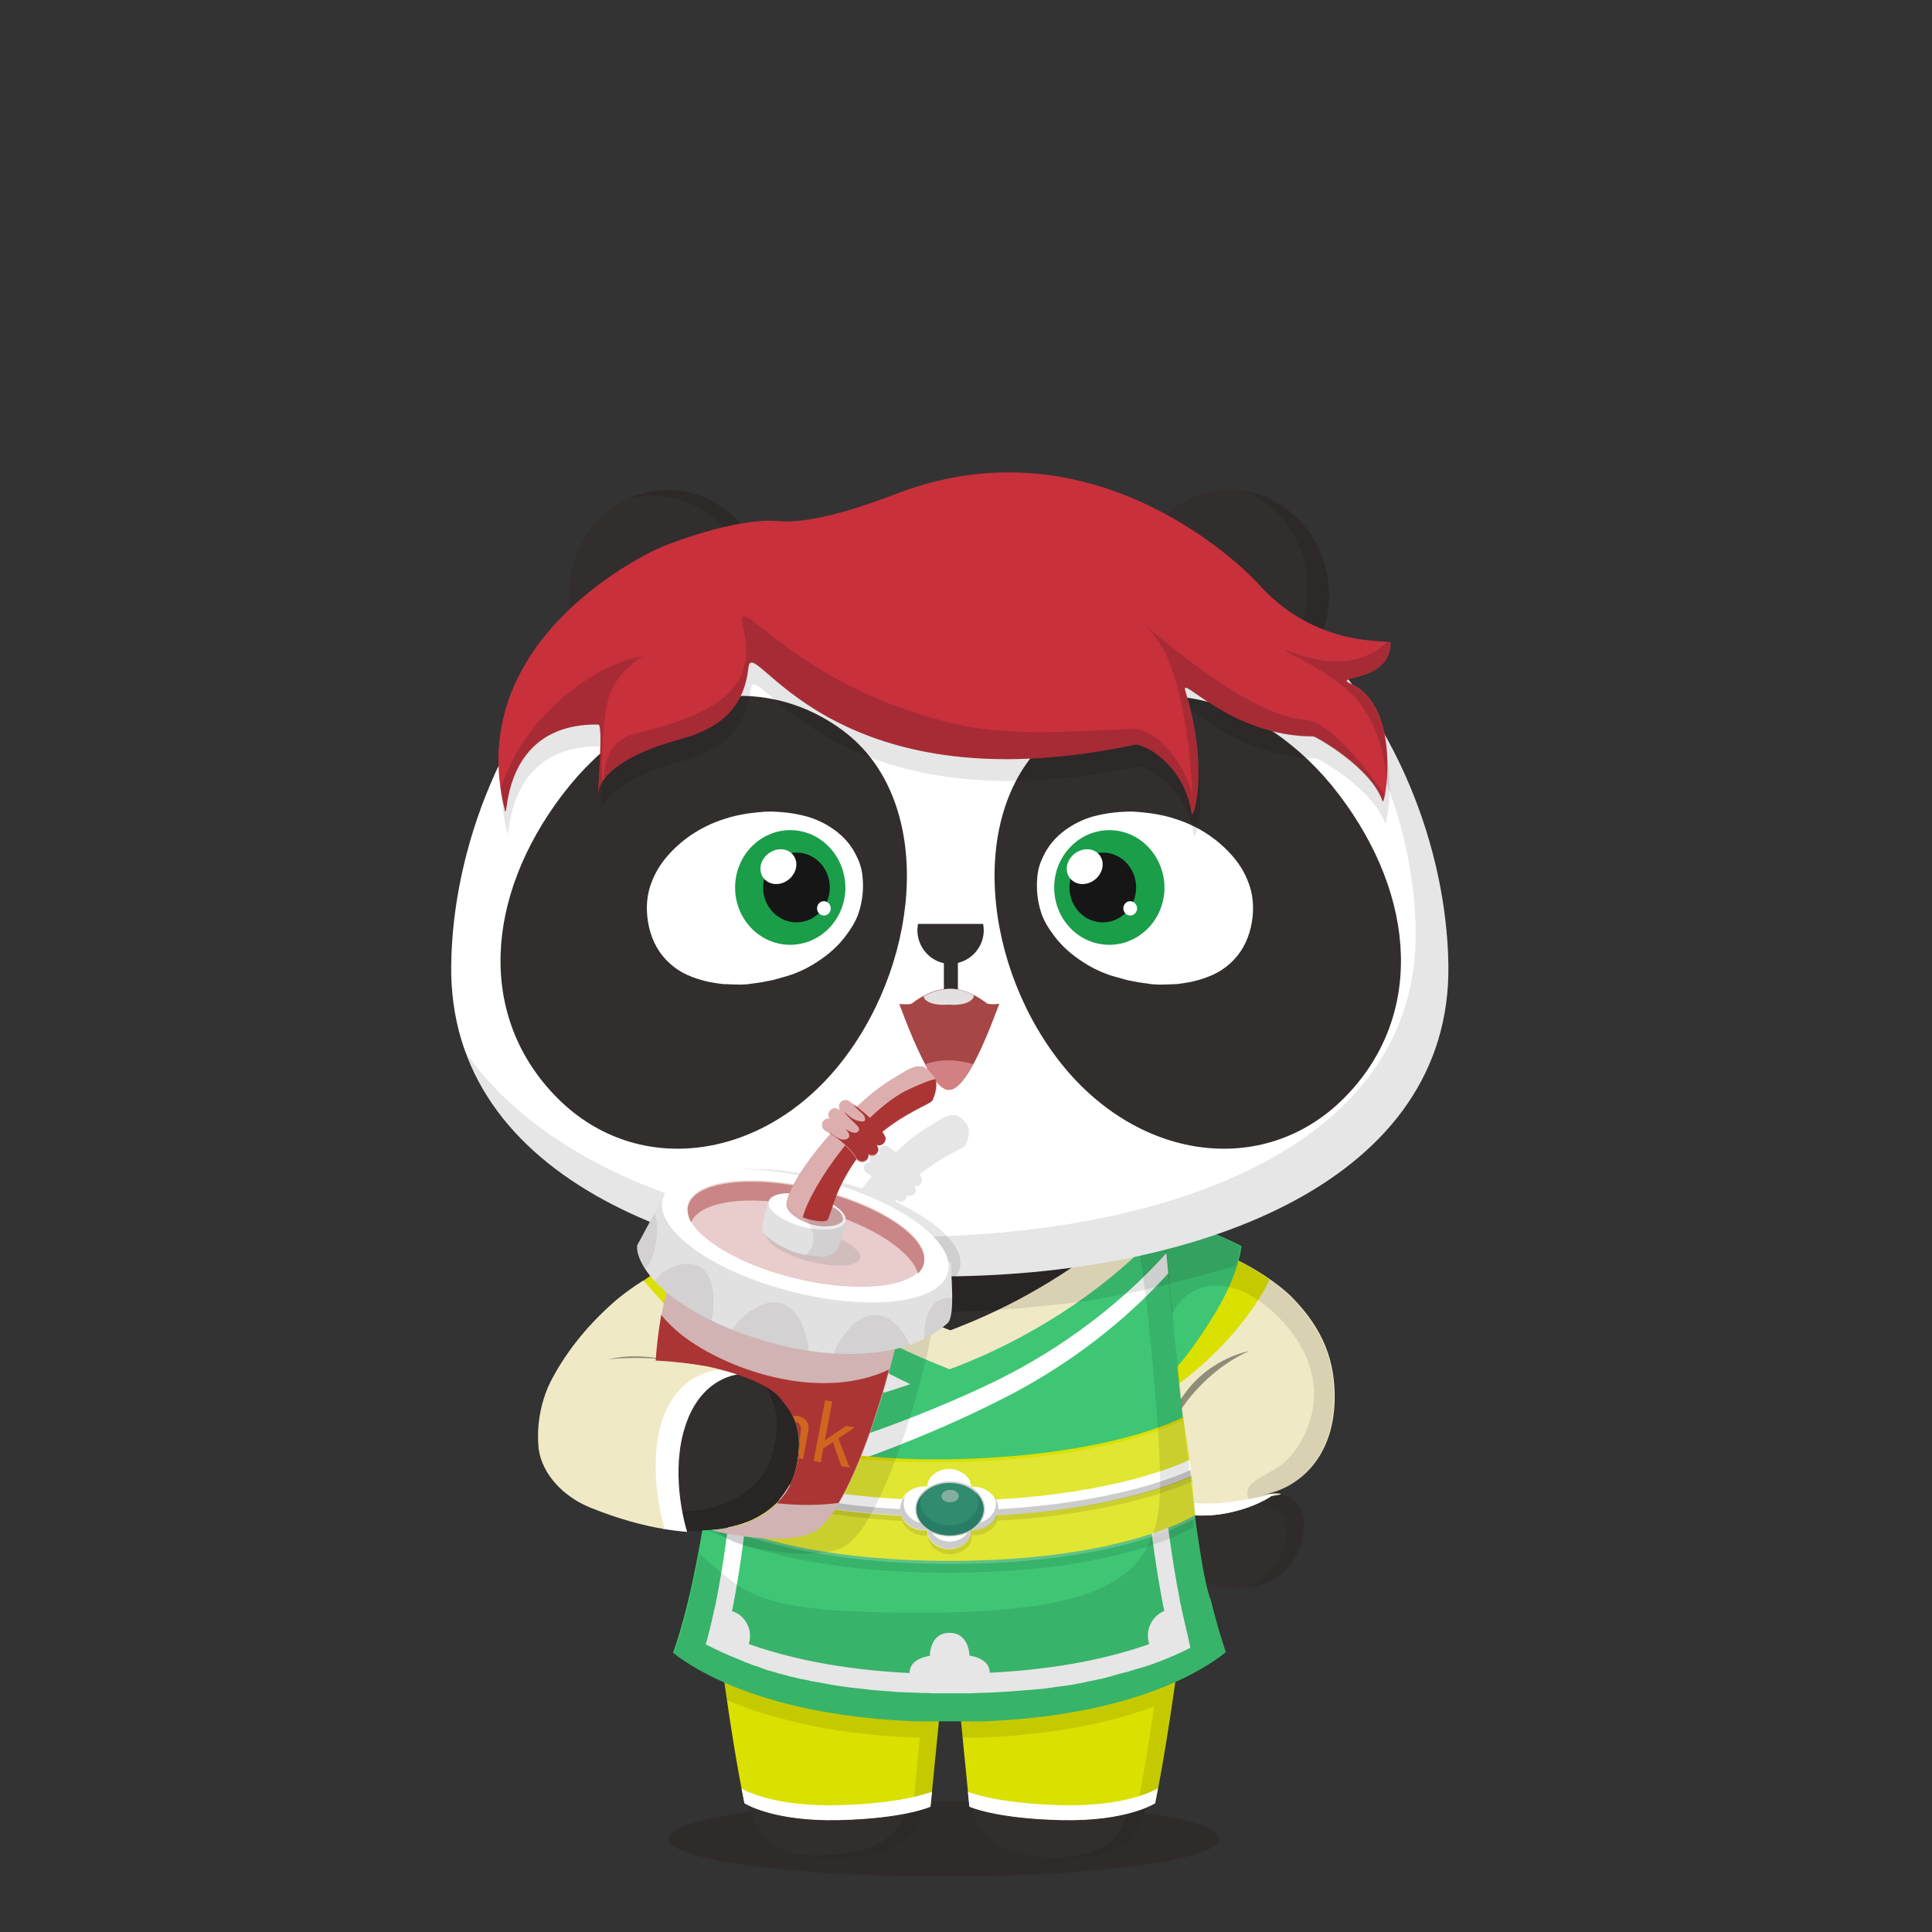
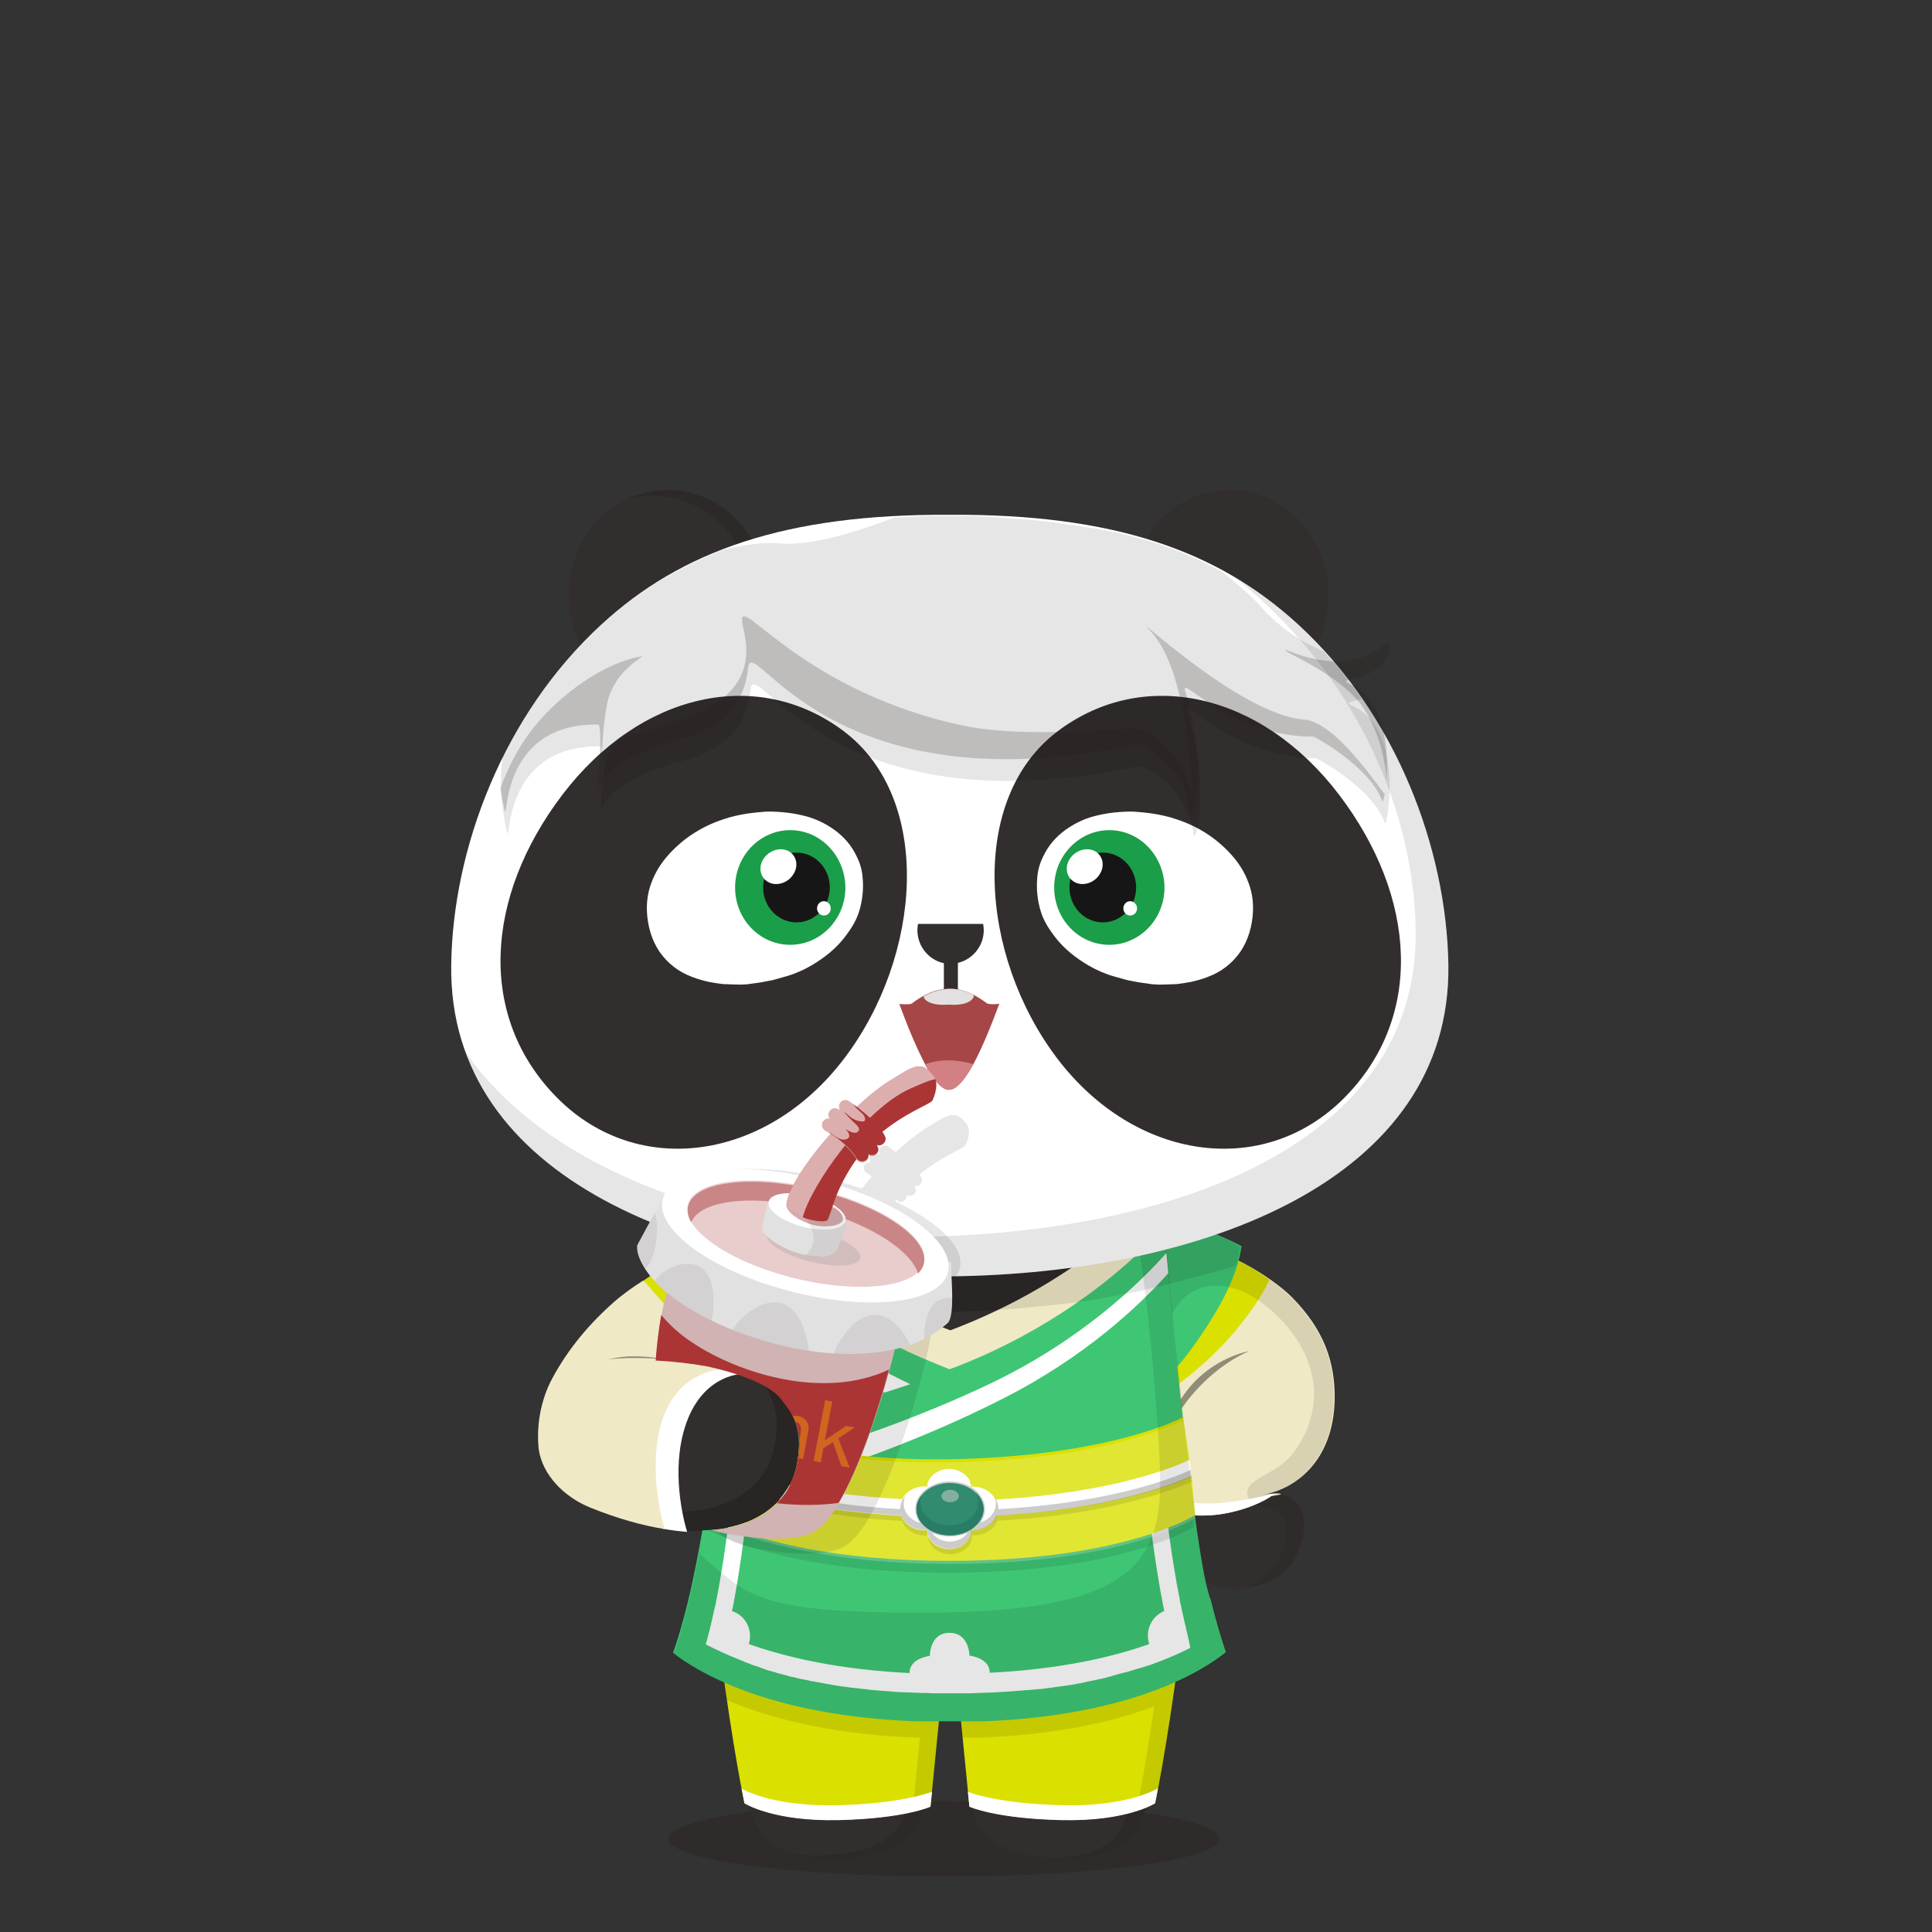
<svg xmlns="http://www.w3.org/2000/svg" width="100%" height="100%" version="1.1" viewBox="0 0 620 620">
  <rect x="0" y="0" width="620" height="620" fill="#333333" stroke="none" />
  <g id="body">
    <path d="M414.1 416.5c-4.4-4.5-18.8-15.6-40-19.6l-7 1.1.1 1.4H251.7c0-1.6-.1-2.6-.1-2.6l-15.1-.4c-22.5 8.1-42.4 23-57.8 46.4-3.6 6-5.2 15-4.4 22.5 1.2 8 6.6 14.5 15.2 18 42.5 17.6 61.2 3.4 65.4-9.2 2.4-7.1 3.3-16.8-3.1-24.7-1.6-2-3.9-3.7-6.3-5.1 2.1-4.8 3.4-10.6 4.3-16.5 14 4.1 33.1 6.6 54.1 6.6 27.7 0 51.9-4.4 65.6-10.9l7.4 75.3c3.2 6.6 10.6 11.1 19.6 11 10.1-.2 18.6-4.4 21.4-15.7 1.9-7.5-.2-16.7-13.6-14.2 11.3-1.8 22.8-11.5 23.3-30.4.6-12.6-3.6-22.9-13.5-33z" style="fill:#322e2d" />
    <path d="M391.3 590.1c0 6.7-39.6 12.1-88.4 12.1s-88.4-5.4-88.4-12.1c0-6.7 39.6-12.1 88.4-12.1s88.4 5.4 88.4 12.1z" style="opacity:.3;fill:#231815;enable-background:new" />
    <g>
      <path d="M379.5 501.6c-.8 17.9-6.2 57.7-9.7 71.2-1.4 5.3-3.2 14.3-8.7 18.5-4.2 3.2-10.8 5-19.4 5-21.9-.2-28.3-7.7-30.2-18.5s-5.8-50.6-5.8-50.6l73.8-25.6zm-150.6-3.8c.9 19.6 5.7 57.9 9.9 74.9 1.3 5.3 2.8 14.4 8.3 18.6 4.2 3.2 11.2 5 19.8 5 20.6 0 28.1-7.7 30-18.5s5.9-50.6 5.9-50.6l-73.9-29.4z" style="fill:#322e2d" />
    </g>
    <g style="opacity:.1">
      <path d="m302.8 527.2-73.9-29.4c.4 9.8 1.9 24.3 3.7 38.5 8.3 3.9 28.6 10.9 68.2 11.5 1.1-11 2-20.6 2-20.6zM307.8 547.8c36.4-.2 57.5-5.7 68.1-9.8 1.8-13.6 3.2-27.6 3.6-36.4l-73.7 25.6c-.1 0 .8 9.6 2 20.6z" />
    </g>
    <path d="M373.6 503.7c-1 18.7-6 56.2-9.4 69.2-1.4 5.3-3 14.3-8.5 18.5-3.7 2.8-9.6 4.5-16.7 4.8.8 0 2.2.1 3.1.1 7.8 0 14.6-1.6 18.9-4.9 5.5-4.2 7.5-13.2 8.8-18.5 3.5-13.5 8.9-53.3 9.7-71.2l-5.9 2zM297.6 526.3s-3.7 39.8-5.6 50.6-8.5 18.3-30.4 18.5c-2.2 0-4.3-.2-6.3-.4 3.4.9 7.2 1.3 11.5 1.3 20.6.1 28.2-7.6 30.1-18.4s5.9-50.6 5.9-50.6l-5.2-1z" style="opacity:.1;enable-background:new" />
    <path d="M375.1 420.4c-11.9 8.2-39.2 14-71.1 14-30.6 0-57.1-5.3-69.6-13.1-1 5.4-2 11.5-3 17.8 8.2 1.7 16 5.1 20.3 10.4 6.4 7.9 5.6 17.3 3.2 24.4-2.6 7.9-11.2 16.8-27.6 17.6 2.4 23.5 18.3 35.8 77.5 35.8 61.7 0 77.4-14.8 77.9-42.2.3-17-4.1-45.3-7.6-64.7z" style="fill:#fff" />
    <g style="opacity:.3">
      <g style="opacity:.2">
        <path d="M414.1 416.5c-4.4-4.5-18.8-15.6-40-19.6l-7 1.1.1 1.3c1.1-.6 2.2-1 3.1-1.3.1 0 3.5 9.7 5.2 22 .1.8.2 1.5.3 2.3 5.1-11.3 18.4-14.2 32.5-1.6 13.6 12.2 18.5 29.5 6.8 45.4-5.9 8-17.8 8.1-14.2 15.3 1.2 3.6 10.3.5 11.5 7.6.6 4.8.5 9.2-5.6 15.8-1.6 1.7-4.6 3.1-6.5 4.7 8.4-1.1 15.1-5.5 17.6-15.5 1.9-7.5 0-16.7-13.4-14.2 11.3-1.8 22.6-11.5 23.1-30.4.5-12.5-3.6-22.8-13.5-32.9z" />
      </g>
    </g>
    <path d="M241.7 399.4c-.3-1.5-.5-2.5-.6-2.9l-4.6-.1c-7 2.3-13.9 5.3-20.6 9.1 9.4 3.2 26.1 9.2 36.5 10.6 3.5.5 7 1.3 10.5 1.7 4.7.6 9.4 1.1 14.2 1.6 4.8.4 9.5.7 14.3 1.1 1.3.1 2.5.1 3.8.2 1.5.1 2.9.1 4.4.2 3 .2 9.5 0 9.7 0 2.5-.1 5-.1 7.4-.3 4.5-.3 9-.5 13.6-1 5-.5 10-1 15-1.6 3.4-.4 6.8-1 10.1-1.6 2.1-.4 4.3-.8 6.4-1.2 2.6-.5 5.2-1.1 7.8-1.7 6-1.4 19.2-5 29.4-7.8-2.4-1.3-5.1-2.6-8-3.8-.9-.4-1.9-.7-2.8-1.1-.1 0-.2-.1-.3-.1-.9-.3-1.9-.7-2.8-1-.1 0-.3-.1-.4-.1-1-.3-1.9-.6-2.9-.9-.1 0-.3-.1-.4-.1-1-.3-2-.5-3.1-.8-.1 0-.2 0-.3-.1-1.1-.3-2.7-.6-3.9-.8l-7 1.3.1 1.4H241.7v-.2z" style="opacity:.1;enable-background:new" />
    <path d="M203 436.4c3 0 6 .1 8.9.3-3.2-.6-6.4-.9-10.5-.8-1.9.1-4.7.5-7.7 1.3 3.9-.6 7.3-.8 9.3-.8z" style="opacity:.8;fill:#090807;enable-background:new" />
    <path d="M251.7 449.5c-1.8-2.2-4.3-4.2-7-5.7 6.1 7.8 5.1 17.1 2.8 24-4.2 12.6-23.2 26.5-65.3 9.3-1.1-.4-2.5-1-3.5-1.6 2.9 3.5 6.4 6 10.8 7.8 42.1 17.2 61.2 3.1 65.4-9.5 2.4-6.9 3.2-16.3-3.2-24.3z" style="opacity:.2;enable-background:new" />
    <path d="M379.6 448.2c.1.9.3 1.8.4 2.7 2.1-3 9.4-12.2 20.9-17.3-.1.1-13 2.3-21.3 14.6z" style="opacity:.8;fill:#090807;enable-background:new" />
  </g>
  <g id="clothes">
    <g>
      <path d="M372.6 446.5s-26.7-3.2-71.5-21.1c-42.8-17.1-65-44.3-65-44.3l-7.2 57.5c8.4 1.5 18.1 5 22.8 10.9 6.4 7.9 5.6 17.3 3.2 24.4-.4 1.1-.8 2.1-1.4 3.2 12.1.7 28.7 1.3 51.3 1.4 64.5.4 71.9-5.3 71.9-5.3l-4.1-26.7z" style="fill:#efe9c6" />
      <path d="M373.6 381.2s-22.2 27.2-65 44.3c-23.5 9.4-46.3 15.5-62.7 19.2 2.3 1.4 4.3 3 5.9 4.9 6.4 7.9 5.6 17.3 3.2 24.4-.4 1.2-.9 2.4-1.6 3.6 12.7.7 29.5 1.2 51.5 1.1 64.5-.4 80.4-4.3 80.4-4.3l-11.7-93.2z" style="fill:#efe9c6" />
      <path d="M428.3 449.5c.3-12.7-3.7-23-13.6-33.1-4.3-4.4-18-14.9-38.1-19.2l-8.4 1.8 9.9 86.6s6.7 1.6 14.9.1c9.8-1.8 15-5.6 15-5.6s2.1-.2 3.1-.6c-.5-.5-3.8-.2-6.4.3 11.5-1.8 23.1-11.4 23.6-30.3z" style="fill:#efe9c6" />
      <path d="M395.9 427.7c7.7-9.1 10.6-15 11.5-17.1-4.7-3.3-11.3-7.2-19.5-10.2l-8.4 2.1-7 33.4 1 8.7 1.5 1.9c-.1 0 11.4-7.6 20.9-18.8z" style="fill:#dae000" />
      <path d="M382 393.7s4 .7 8.5 2.5c4.6 1.9 7.9 3.7 7.9 3.7s-.6 8.3-8.1 20.9c-9.8 16.4-16.4 21.8-16.4 21.8l-2.4-5-3.2-42.2 13.7-1.7z" style="fill:#3ec675" />
      <g style="opacity:.1">
        <path d="M414.4 416.4c-2.6-2.6-8.4-7.4-16.9-11.8.8-3 .9-4.7.9-4.7s-3.3-1.9-7.9-3.7c-4.5-1.8-8.5-2.5-8.5-2.5l-8.4 1.1-4.6 2.5-.6 1.5c.7-.3 1.3-.5 1.9-.7.1 0 3.5 9.7 5.2 22 .1.8.2 1.5.3 2.3 5.1-11.3 18.4-14.2 32.5-1.6 13.6 12.2 18.5 29.5 6.8 45.4-5.9 8-17.8 8.1-14.2 15.3.2.7.8 1.2 1.6 1.5 3.6-1.5 5.5-2.9 5.5-2.9s1.2-.1 3-.4c-.4-.1-.8-.1-1.3-.1H408c-.5 0-1 .1-1.5.1h-.4c-.5.1-1.1.1-1.6.3 11.3-1.8 23-11.5 23.5-30.4.4-12.7-3.7-23.1-13.6-33.2z" />
      </g>
      <path d="M379.3 451.9s7.7-12.2 21.5-18.3c0 0-14.4 2.4-22.6 16.7l1.1 1.6z" style="opacity:.4;enable-background:new" />
      <path d="M408 479.5c-3.4.9-8.8 2-14.9 2.7-8.9.9-14.9-.6-14.9-.6v4.1s6.7 1.5 14.9 0c9.8-1.8 14.9-5.6 14.9-5.6s.6-.2 1.2-.5c-.4-.1-.8-.1-1.2-.1z" style="fill:#fff" />
      <path d="M382.7 480.2s-17.3 14-78 14c-30.4 0-49.9-3.5-61.8-7-4.2 2.2-9.4 3.6-15.8 3.9.5 7.6 1.6 19.9 4 38.7 4.2 32.3 7.8 48.8 7.8 48.8s9.1 5.9 30.3 5.4 29.4-4.3 29.4-4.3l5.2-52.5h2.1l5.2 52.5s8.2 3.8 29.4 4.3 30.2-5.4 30.2-5.4 3.6-16.5 7.8-48.8c4.9-38.5 4.2-49.6 4.2-49.6zM228.5 438.6c4 .7 8.3 1.9 12.3 3.5l.7-5.9-7-33.4-8.4-2.1c-8.2 3-14.8 6.8-19.5 10.2.9 2.1 3.9 8 11.5 17.1 3.4 4.1 7.1 7.7 10.4 10.6z" style="fill:#dae000" />
      <path d="M231.9 394s-4 .7-8.5 2.5c-4.6 1.9-7.9 3.7-7.9 3.7s.6 8.3 8.1 20.9c4.9 8.3 10.4 15.2 14.6 20.1 3.7 1.3 7.1 3 9.9 5.1l8.5-6.9v-42.5l-24.7-2.9z" style="fill:#3ec675" />
      <path d="m369.6 395.7-3.4 5.6c-9.7 9.3-29.1 25.3-57.8 36.7-1.2.5-2.5 1-3.7 1.4-1.2-.5-2.5-1-3.7-1.5-27.3-10.9-46.2-25.8-56.3-35.3l-4.7-7s-.2.7-.5 2c-1.3-1.3-2.2-2.4-2.8-3l-.8-.1-5.7 44.5c8 1.7 16.8 5 21.2 10.5 6.4 7.9 5.7 17.2 3.3 24.3-2.7 8.2-11.7 16.9-29.3 17.3-1.1 6.2-2.6 14.5-4.5 22.3-1.8 7.6-3.6 13.3-4.9 17 7.2 5.7 29.9 20.1 77.8 22h21.8c48.2-1.9 70.8-16.5 77.8-22.2-1.2-3.6-3-9.2-4.8-16.7-5.1-11.1-14-106.2-15.1-118.7l-3.9.9z" style="fill:#3ec675" />
      <path d="M379.3 516.8c0-.1-.1-.2-.1-.4s-.1-.5-.1-.7c-.1-.3-.1-.5-.2-.8 0-.1-.1-.3-.1-.4-.1-.4-.2-.8-.2-1.2-3-14.9-4.8-32-4.8-32l-5.2 2.6s1.8 17 4.8 32c.1.4.2.8.2 1.1-4.1 1.7-6.2 6.3-4.8 10.6-12.1 4.3-28.8 8.1-51.2 9.2v-.1c0-4.7-6.5-5.4-6.5-5.4s0-7.3-6.4-7.3-6.3 7.4-6.3 7.4-6.5.7-6.5 5.4v.1c-22.6-1.1-39.4-5-51.6-9.3 1.4-4.4-1-9.2-5.4-10.6.1-.3.1-.6.2-.9 2-10.1 3.5-21.4 4.2-27.5-1.8.7-3.7 1.2-5.7 1.6-.8 6.3-2.1 15.2-3.7 23.3-.1.4-.2.8-.2 1.2 0 .1 0 .2-.1.3l-.3 1.2c-.1.3-.1.6-.2.9-.9 4.2-1.8 7.8-2.6 10.6 2.9 1.5 6.3 3.1 10.3 4.7.4.2.8.3 1.2.5.1 0 .1 0 .2.1.4.2.8.3 1.2.5.1 0 .2.1.3.1.3.1.7.3 1.1.4.1.1.3.1.4.2.4.1.8.3 1.2.4h.1c.5.2.9.3 1.4.5.1 0 .1 0 .2.1.5.2 1 .3 1.4.5.1 0 .1 0 .2.1.5.1.9.3 1.4.4.1 0 .3.1.4.1.5.1.9.3 1.4.4.1 0 .1 0 .2.1.5.1 1 .3 1.5.4.1 0 .2.1.4.1.5.1 1 .3 1.5.4.1 0 .2 0 .3.1.5.1 1 .3 1.6.4h.2c.5.1 1.1.3 1.6.4.1 0 .2 0 .3.1.5.1 1 .2 1.6.3.2 0 .3.1.5.1.6.1 1.1.2 1.7.4h.2c.6.1 1.1.2 1.7.3.2 0 .4.1.6.1.5.1 1.1.2 1.6.3.1 0 .3 0 .4.1l1.8.3c.1 0 .3 0 .4.1 1.3.2 2.6.4 4 .6h.2c.7.1 1.4.2 2 .3h.4c.6.1 1.2.2 1.9.2.2 0 .4.1.6.1.6.1 1.2.1 1.8.2.2 0 .4 0 .6.1.7.1 1.4.1 2.1.2h.2c.8.1 1.5.1 2.3.2h.2c1.6.1 3.2.3 4.8.4h.3c.8 0 1.5.1 2.3.1h.4c.8 0 1.6.1 2.3.1h.4c.8 0 1.6.1 2.4.1h.5c.8 0 1.6 0 2.4.1h12c.8 0 1.6 0 2.4-.1h.4c.8 0 1.6-.1 2.4-.1h.4c.8 0 1.6-.1 2.3-.1h.3c1.7-.1 3.3-.2 4.9-.3h.2c.7-.1 1.5-.1 2.2-.2h.4c.7-.1 1.4-.1 2.1-.2h.5c.7-.1 1.4-.1 2-.2h.4c.7-.1 1.3-.1 2-.2h.4c.7-.1 1.4-.2 2-.3h.2l2.1-.3 2.1-.3h.2c.7-.1 1.4-.2 2-.3h.1c.6-.1 1.3-.2 1.9-.3.1 0 .2 0 .3-.1l1.8-.3c.1 0 .2 0 .3-.1.6-.1 1.2-.2 1.8-.4h.1c.6-.1 1.3-.3 1.9-.4h.1c.6-.1 1.2-.3 1.8-.4h.1c.6-.1 1.2-.3 1.7-.4.1 0 .2 0 .2-.1.6-.1 1.1-.3 1.6-.4.1 0 .1 0 .2-.1.5-.1 1-.3 1.5-.4.1 0 .2-.1.3-.1.5-.1 1-.3 1.5-.4h.1c.5-.1 1-.3 1.6-.4.1 0 .2-.1.3-.1 1-.3 2-.6 2.9-.9h.1c.5-.1.9-.3 1.4-.4.1 0 .2-.1.3-.1.4-.1.8-.3 1.3-.4.1 0 .2-.1.3-.1.4-.1.8-.3 1.2-.4.1 0 .1 0 .2-.1.9-.3 1.8-.7 2.7-1 3.6-1.4 6.7-2.8 9.4-4.2-.7-3.6-1.7-7.4-2.7-12zM235 402.3l-.8 6.2c8.9 9.9 25.3 25.5 49.7 38.4 2.7-.9 5.4-1.8 8.2-2.7l-.6-.3c-29.1-13.8-47.8-32-56.5-41.6zM374.3 402.1c-8.5 9.6-27.3 28-56.7 42-22.7 10.8-45.2 18.4-61.3 23.2-.3 2.4-.8 4.6-1.5 6.7-.2.6-.4 1.1-.7 1.7 16.2-4.9 41.9-13.7 67.8-26.9 26.3-13.3 43.8-29.9 53-40.2-.2-2.5-.4-4.7-.6-6.5z" style="fill:#fff" />
      <path d="M381.7 474.7c-.9-7.1-2.5-16.2-2.5-16.2s-23 12.7-75.3 13.6c-19.9.3-35.7-1.6-47.6-4.2-.3 2.1-.8 4.1-1.4 5.9-2.6 7.9-11.2 16.4-27.6 17.2 6.1 3.2 29.5 13.7 77 13.7 56.2 0 78.8-14.7 78.8-14.7s-.4-7.6-1.4-15.3z" style="opacity:.1;enable-background:new" />
      <path d="M382.1 471c-.9-7.1-2.5-16.2-2.5-16.2s-22.9 12.6-75.2 13.5c-20 .3-36-1.7-48-4.3-.1 3.5-.7 6.9-1.7 9.8-2.3 6.6-8.7 13.7-20.5 16.3 10.9 4.3 33.4 10.8 70.5 10.8 56.2 0 78.8-14.7 78.8-14.7s-.5-7.2-1.4-15.2z" style="fill:#dae000" />
      <path d="M382.2 471.9c-.9-7.1-2.5-16.2-2.5-16.2s-23 12.7-75.3 13.6c-20 .3-36-1.6-48-4.2-.5 3.7-.9 6.9-2.1 9.8-2.8 6.8-10 13.6-21.9 15.6 10.9 4.3 35.2 11.4 72.3 11.4 56.2 0 78.8-14.7 78.8-14.7s-.3-7.5-1.3-15.3z" style="opacity:.2;fill:#fff;enable-background:new" />
      <path d="M382.2 472.5c-.1-.8-.2-1.5-.3-2.3-4.1 2-24.5 10.7-62.1 12.7-1.3-2.4-4-4.1-7.2-4.1h-.7v-.3c0-2.5-3.1-5.4-7-5.4s-7 2.8-7 5.4v.3c-.3 0-.6-.1-.9-.1-3.2 0-6 1.7-7.2 4.1-15-.8-27.5-2.8-37-4.9-1 1.7-2.3 3.1-3.8 4.6 10 2.4 23.8 4.7 40.5 5.6 1.1 2.8 4 4.7 7.5 4.7.3 0 .7 0 1-.1-.1.2-.1.5-.1.7 0 2.5 3.1 5.4 7 5.4s7-2.8 7-5.4c0-.2 0-.5-.1-.7h.8c3.5 0 6.5-2 7.5-4.7 36.7-1.9 57.4-10.3 62.5-12.6-.2-.8-.3-1.9-.4-2.9z" style="opacity:.1;enable-background:new" />
      <path d="M382.1 470.9c-.1-.8-.2-1.7-.4-2.4-4.1 2-24.6 10.7-62.2 12.7-1.3-2.4-4-4.1-7.2-4.1h-.7v-.3c0-2.5-3.1-5.4-7-5.4s-7 2.8-7 5.4v.3c-.3 0-.6-.1-.9-.1-3.2 0-6 1.7-7.2 4.1-14.6-.8-26.7-2.6-36.1-4.6-.9 1.6-2 3.2-3.3 4.7 9.9 2.3 23.1 4.3 39.1 5.2 1.1 2.8 4 4.7 7.5 4.7.3 0 .7 0 1-.1-.1.2-.1.5-.1.7 0 2.5 3.1 5.4 7 5.4s7-2.8 7-5.4c0-.2 0-.5-.1-.7h.8c3.5 0 6.5-2 7.5-4.7 36.7-1.9 57.4-10.3 62.5-12.6.1-.6 0-1.4-.2-2.8z" style="fill:#fff" />
      <path d="M311.6 476c-.1-.2-.1-.4-.2-.5v.6c.1-.1.2-.1.2-.1z" style="fill:#c8b365" />
      <path d="M304.8 475.9c5.9 0 10.7 3.8 10.7 8.4 0 4.7-4.8 8.4-10.7 8.4-5.9 0-10.7-3.8-10.7-8.4 0-4.6 4.8-8.4 10.7-8.4z" style="fill:#3cae8b" />
      <path d="M304.9 478.1c1.5 0 2.8.9 2.8 2s-1.2 2-2.8 2c-1.5 0-2.8-.9-2.8-2 .1-1.1 1.3-2 2.8-2z" style="fill:#a5dac8" />
      <path d="M304.8 492.7c-5.9 0-10.7-3.8-10.7-8.4 0-1.7.6-3.2 1.7-4.5-.3.7-.4 1.5-.4 2.3 0 4.1 4.1 7.4 9.3 7.4 5.1 0 9.3-3.3 9.3-7.4 0-1.1-.3-2.2-.9-3.2 1.6 1.5 2.6 3.4 2.6 5.5-.2 4.6-5 8.3-10.9 8.3z" style="fill:#339c80" />
      <path d="M393.6 530.4c-1.3-3.8-3-9.4-4.8-16.9-3.3-7-7.9-47.1-11.2-79-.8-5-.9-9.7-1.4-14.1-1-8.4-1.4-18.2-2-21-1.4.5-5.9 1.7-7.7 1.9l-.1.1c-.6.6.2 1-.5 1.7 3 18.9 6.6 60.3 6.4 74.1-.4 27.4-14.6 40.3-76.3 40.3-29.9 0-48.2-1.3-59.1-8.7-5-3.4-9.8-7.7-12.5-10.3-.9 4.8-2 10-3.2 15.1-1.8 7.6-3.6 13.3-4.9 17 2.8 2.2 8.1 5.8 16.2 9.5.3 1.9.5 3.8.8 5.5 12.7 5.4 32.1 10.9 60.2 12h1.7l-2.3 23.4s-1.3.6-4.4 1.4c7.1-1.2 10.1-2.6 10.1-2.6l2.2-22.2.5-5h7l.5 5h6.5c24.6-1 42.5-5.3 55.1-10-3.1 21.4-5.5 32.4-5.5 32.4s-2.6 1.7-8.3 3.2c9.7-1.6 14-4.4 14-4.4s2.5-11.3 5.7-33.6c.2-1.6.5-3.3.7-5 8.4-3.8 13.8-7.5 16.6-9.8z" style="opacity:.1;enable-background:new" />
      <path d="M390.1 396.2c-1.8-.7-3.6-1.3-5-1.7l-16.7 3.2-1.1 1.7h-126c-.3-1.5-.5-2.5-.6-2.9l-4.6-.1c-6.8 2.2-13.5 5.1-20 8.8.1.2.1.4.2.6 9.5 3.3 25.6 9 35.7 10.3 3.5.5 7 1.3 10.5 1.7 4.7.6 9.4 1.1 14.2 1.6 4.8.4 9.5.7 14.3 1.1 1.3.1 2.5.1 3.8.2 1.5.1 2.9.1 4.4.2 3 .2 9.5 0 9.7 0 2.5-.1 5-.1 7.4-.3 4.5-.3 9-.5 13.6-1 5-.5 10-1 15-1.6 3.4-.4 6.8-1 10.1-1.6 2.1-.4 4.3-.8 6.4-1.2 2.6-.5 5.2-1.1 7.8-1.7 5.6-1.3 17.5-4.5 27.3-7.2 1.2-3.9 1.4-6.1 1.4-6.1s-3.2-2.1-7.8-4z" style="opacity:.1;enable-background:new" />
      <g>
        <path d="M340.6 579.3c-19.3-.5-28.2-3.6-30-4.3l.5 4.8s8.2 3.8 29.4 4.3 30.2-5.4 30.2-5.4l.9-4.8c-1.9 1.1-11.5 5.9-31 5.4zM268.9 579.3c-19.3.5-28.9-4.2-30.9-5.3.6 3.1.9 4.7.9 4.7s9.1 5.9 30.3 5.4c21.2-.5 29.4-4.3 29.4-4.3l.5-4.8c-1.7.6-10.6 3.8-30.2 4.3z" style="fill:#fff" />
      </g>
      <path d="M211.8 454.1c-5.6 16.3-.7 32.3.9 36.5 2.8.5 5.4.8 7.8 1-1.3-4.3-5.1-19.6-.7-33.6 5.2-16.6 17.7-17 17.7-17l-2.1-.8c-2.1-.6-4.2-1.1-6.2-1.5-3.2.7-13.4 3.9-17.4 15.4z" style="fill:#fff" />
      <path d="M231.3 439.5s-.2-.2-.5-.6h-.1c-1.9-2.3-7.9-9.6-11.1-13.1-4.4-5-13.1-14.9-13.1-14.9s-4.5 2.7-9.1 6.6c-8.1 7.1-15 15.2-20.2 24.9-3.5 6.5-5.2 14.8-4.3 22.8 1.2 8 7.9 15.1 16.5 18.6 8.9 3.6 17 5.8 23.9 6.9-1.2-4.1-5.3-20.2-.9-34.6.2-.5.3-.9.5-1.4 5.6-15.1 18.4-15.1 18.4-15.2 0 .1 0 .1 0 0z" style="fill:#efe9c6" />
      <path d="M203 435.8c3.6 0 7.1.1 10.7.4-3.9-.6-7.7-1.1-12.3-.9-1.6.1-3.7.4-6.2.9 3.3-.3 6.1-.4 7.8-.4z" style="opacity:.4;enable-background:new" />
      <path d="M299.1 491.9c1.1 1.6 3.2 2.8 5.7 2.8s4.6-1.2 5.7-2.8c-1.7.8-3.6 1.2-5.7 1.2s-4-.4-5.7-1.2z" style="fill:none" />
      <path d="M320.4 484.3v-.1c0-1.4-.5-2.7-1.2-3.8.2.6.4 1.3.4 2 0 2.8-2 5.2-4.9 6.2.9-1.3 1.4-2.8 1.4-4.3 0-4.9-5-8.9-11.2-8.9s-11.2 4-11.2 8.9c0 1.6.6 3.1 1.5 4.4-3-.9-5.2-3.3-5.2-6.2 0-.9.2-1.8.6-2.6-1.1 1.2-1.7 2.7-1.7 4.3v.1c-15-.8-27.6-2.9-37.2-5-.4.6-.9 1.1-1.5 1.8 9.9 2.3 23 4.3 39 5.2 1.1 2.8 4.1 4.7 7.6 4.7.3 0 .6 0 .9-.1h.1c-.1.2-.1.4-.1.7 0 2.5 3.1 5.4 7 5.4s7-2.8 7-5.4c0-.2 0-.4-.1-.5.1 0 .1-.1.2-.1h.6c3.5 0 6.5-2 7.6-4.7 36.8-1.9 57.3-10.2 62.3-12.4l-.2-2.2c-5.2 2.5-25.6 10.6-61.7 12.6zm-15.6 10.4c-2.5 0-4.6-1.2-5.7-2.8 1.7.8 3.6 1.2 5.7 1.2s4-.4 5.7-1.2c-1.1 1.6-3.2 2.8-5.7 2.8z" style="opacity:.2;enable-background:new" />
    </g>
  </g>
  <g id="ear">
    <path d="M394.6 224.6c-17.6 0-31.8-15.1-31.8-33.7s14.2-33.7 31.8-33.7 31.8 15.1 31.8 33.7-14.2 33.7-31.8 33.7z" style="fill:#322e2d" />
-     <path d="M400.2 157.8c11.4 5.1 19.4 17.1 19.4 31 0 18.6-14.2 33.7-31.8 33.7-1.9 0-3.8-.2-5.6-.5 3.8 1.7 8 2.7 12.5 2.7 17.6 0 31.8-15.1 31.8-33.7 0-16.6-11.4-30.4-26.3-33.2z" style="fill:#2d2928" />
    <path d="M214.3 224.6c-17.6 0-31.8-15.1-31.8-33.7s14.2-33.7 31.8-33.7 31.8 15.1 31.8 33.7-14.3 33.7-31.8 33.7z" style="fill:#322e2d" />
    <path d="M214.3 157.3c-4.6 0-8.9 1-12.8 2.9 2.6-.7 5.3-1.1 8.1-1.1 17.6 0 31.8 15.1 31.8 33.7 0 13.8-7.8 25.6-19 30.8 13.6-3.8 23.7-16.9 23.7-32.6 0-18.6-14.3-33.7-31.8-33.7z" style="fill:#2d2928" />
  </g>
  <g id="head">
    <g>
      <path d="M416.6 200.4c-25.7-23.6-59-35.5-111.8-35.2-52.8-.3-86.1 11.6-111.8 35.2-31.5 28.9-47.7 71.9-48.2 109.2-1 68.9 78.4 99.1 160 100 81.6-.9 161-31.1 160-100-.6-37.3-16.7-80.3-48.2-109.2z" style="fill:#fff" />
      <path d="M416.6 200.4c-6.2-5.7-12.9-10.7-20.2-15.1 1.5 1.2 2.9 2.4 4.4 3.7 35.5 30.5 53 72.3 53.5 109.6 1 68.9-78.6 97.4-160.2 98.3-60-.7-118.4-21.2-144.8-59.4 17.9 49.2 85.9 71.3 155.5 72.1 81.6-.9 161-31.1 160-100-.6-37.3-16.7-80.3-48.2-109.2z" style="opacity:.1;enable-background:new" />
    </g>
  </g>
  <g id="eye_rim">
    <g>
      <g>
        <path d="M270.7 234.6c28.9 21.7 25.2 72.2.2 105.1s-66.2 38.6-92 12.7-23.4-64.5 1.6-97.4c25-32.8 62.6-41.1 90.2-20.4zM339.5 234.6c-28.9 21.7-25.2 72.2-.2 105.1s66.2 38.6 92 12.7 23.4-64.5-1.6-97.4c-25-32.8-62.6-41.1-90.2-20.4z" style="fill:#322e2d" />
      </g>
    </g>
  </g>
  <g id="eye_ball">
    <g>
-       <path d="M370.6 315.9c-.9 0-1.7-.2-2.6-.3-1.3-.2-2.5-.3-3.8-.6-1.3-.2-2.7-.5-4-.9-1.7-.5-3.4-.9-5-1.5-2.7-1-5.3-2.3-7.7-3.9-3.6-2.3-6.8-5.1-9.3-8.5-1.7-2.3-3.2-4.6-4.1-7.4-1.2-3.7-1.6-7.6-1.2-11.5.2-2.2.8-4.3 1.8-6.3 1.6-3.5 4-6.3 7.1-8.6 3.2-2.3 6.8-4 10.7-4.8 4-1 9.7-1.3 11.9-1.1 1.6.1 3.3.3 4.9.5 2.8.4 5.6 1 8.2 1.9 6.7 2.2 12.5 5.8 17.3 11 2.6 2.8 4.6 5.9 5.9 9.5 1.1 2.9 1.5 5.9 1.4 9-.2 4.7-1.5 9.3-4.1 13.1-2.6 3.7-6.1 6.4-10.4 8-1.8.7-3.6 1.2-5.4 1.6-1.5.3-3 .5-4.5.7-1.3 0-5.1.3-7.1.1z" style="fill:#fff" />
+       <path d="M370.6 315.9c-.9 0-1.7-.2-2.6-.3-1.3-.2-2.5-.3-3.8-.6-1.3-.2-2.7-.5-4-.9-1.7-.5-3.4-.9-5-1.5-2.7-1-5.3-2.3-7.7-3.9-3.6-2.3-6.8-5.1-9.3-8.5-1.7-2.3-3.2-4.6-4.1-7.4-1.2-3.7-1.6-7.6-1.2-11.5.2-2.2.8-4.3 1.8-6.3 1.6-3.5 4-6.3 7.1-8.6 3.2-2.3 6.8-4 10.7-4.8 4-1 9.7-1.3 11.9-1.1 1.6.1 3.3.3 4.9.5 2.8.4 5.6 1 8.2 1.9 6.7 2.2 12.5 5.8 17.3 11 2.6 2.8 4.6 5.9 5.9 9.5 1.1 2.9 1.5 5.9 1.4 9-.2 4.7-1.5 9.3-4.1 13.1-2.6 3.7-6.1 6.4-10.4 8-1.8.7-3.6 1.2-5.4 1.6-1.5.3-3 .5-4.5.7-1.3 0-5.1.3-7.1.1" style="fill:#fff" />
    </g>
    <g>
      <path d="M239.1 315.9c.9 0 1.7-.2 2.6-.3 1.3-.2 2.5-.3 3.8-.6 1.3-.2 2.7-.5 4-.9 1.7-.5 3.4-.9 5-1.5 2.7-1 5.3-2.3 7.7-3.9 3.6-2.3 6.8-5.1 9.3-8.5 1.7-2.3 3.2-4.6 4.1-7.4 1.2-3.7 1.6-7.6 1.2-11.5-.2-2.2-.8-4.3-1.8-6.3-1.6-3.5-4-6.3-7.1-8.6-3.2-2.3-6.8-4-10.7-4.8-4-1-9.7-1.3-11.9-1.1-1.6.1-3.3.3-4.9.5-2.8.4-5.6 1-8.2 1.9-6.7 2.2-12.5 5.8-17.3 11-2.6 2.8-4.6 5.9-5.9 9.5-1.1 2.9-1.5 5.9-1.4 9 .2 4.7 1.5 9.3 4.1 13.1 2.6 3.7 6.1 6.4 10.4 8 1.8.7 3.6 1.2 5.4 1.6 1.5.3 3 .5 4.5.7 1.4 0 5.1.3 7.1.1z" style="fill:#fff" />
    </g>
    <path d="M253.6 266.4c-9.7 0-17.7 8.2-17.7 18.4s7.9 18.4 17.7 18.4c9.7 0 17.7-8.2 17.7-18.4-.1-10.2-8-18.4-17.7-18.4z" style="fill:#1b9e49" />
    <path d="M255.6 273.6c-5.9 0-10.7 5-10.7 11.2 0 6.2 4.8 11.2 10.7 11.2 5.9 0 10.7-5 10.7-11.2 0-6.2-4.8-11.2-10.7-11.2z" style="fill:#171616" />
    <path d="M264.4 289.2c-1.2 0-2.2 1-2.2 2.3 0 1.3 1 2.3 2.2 2.3 1.2 0 2.2-1 2.2-2.3 0-1.2-1-2.3-2.2-2.3zM252.8 273c2.7 1.3 3.6 4.6 1.9 7.4-1.6 2.8-5.2 4.1-7.9 2.8-2.7-1.3-3.6-4.6-1.9-7.4 1.7-2.8 5.2-4 7.9-2.8z" style="fill:#fff" />
    <path d="M356 266.4c-9.7 0-17.7 8.2-17.7 18.4s7.9 18.4 17.7 18.4c9.7 0 17.7-8.2 17.7-18.4-.1-10.2-8-18.4-17.7-18.4z" style="fill:#1b9e49" />
    <path d="M353.9 273.6c-5.9 0-10.7 5-10.7 11.2 0 6.2 4.8 11.2 10.7 11.2s10.7-5 10.7-11.2c0-6.2-4.8-11.2-10.7-11.2z" style="fill:#171616" />
    <path d="M362.7 289.2c-1.2 0-2.2 1-2.2 2.3 0 1.3 1 2.3 2.2 2.3s2.2-1 2.2-2.3c0-1.2-1-2.3-2.2-2.3zM351.1 273c2.7 1.3 3.6 4.6 1.9 7.4-1.6 2.8-5.2 4.1-7.9 2.8-2.7-1.3-3.6-4.6-1.9-7.4 1.7-2.8 5.2-4 7.9-2.8z" style="fill:#fff" />
  </g>
  <g id="nose_mouth">
    <g>
      <g>
        <path d="M315.7 298.5c0-.7-.1-1.3-.2-2h-20.9c-.1.6-.2 1.3-.2 2 0 5.2 3.7 9.6 8.5 10.6v11.3h4.5V309c4.7-1.1 8.3-5.4 8.3-10.5z" style="fill:#322e2d" />
        <path d="M316.6 321.9c-.7-.5-6.7-5.3-13-4.6 0 0 .1 0 0 0-5.5.4-10.3 4.2-10.9 4.7s-4.1.2-4.1.2c1.7 4.5 6.3 17 10.6 23.1 3.7 5.3 5.6 4.3 5.6 4.3.7.1 2.5-.3 5.3-4.4 4.3-6.1 8.9-18.6 10.6-23.1 0 .1-3.5.4-4.1-.2z" style="fill:#a64646" />
        <path d="M304.5 322.4c7.3.5 8.1-2.6 8-2.8 0-.1-.2-.2-.3-.4-2.4-1.2-5.5-2.2-8.6-1.8 0 0 0-.1 0 0-2.7.2-5.3 1.3-7.2 2.3-.1.3.7 3.2 8.1 2.7z" style="fill:#e2e0e1" />
        <path d="M296.8 341.6c.8 1.4 1.5 2.7 2.3 3.8 3.7 5.3 5.6 4.3 5.6 4.3.7.1 2.5-.3 5.3-4.4.8-1.1 1.5-2.4 2.3-3.8-8.1-2.5-14.1-.5-15.5.1z" style="fill:#d28082" />
      </g>
    </g>
  </g>
  <g id="hair">
    <path d="M434 226.5c-2.6-1.1-.4-1.3 2.9-2.2-3.7-5.4-7.8-10.6-12.3-15.4-6.6-2.7-13.9-7.2-20.6-14.9-.3-.3-4.5-4.9-12-10.6-7.9-4.3-16.1-7.8-24.7-10.2-5.9-1.7-11.8-3-17.8-3.9-5.3-.8-10.7-1.6-16-2.2-4.6-.5-9.3-.7-14-1.1-2.6-.2-5.2-.3-7.9-.4-.2 0-10.3-.2-14.9 0-3.2.2-6.5.3-9.7.5-7.3 2.8-25.3 9.4-36.9 8.3-5.1-.5-11.7.5-18 2-3.5 1.4-7 2.9-10.4 4.6-10.7 5.2-20.3 11.8-29.1 19.8-8.1 7.3-15.1 15.5-21.2 24.6-3.8 5.6-7.1 11.3-10.1 17.3-1 7.4-.7 15.5 1.4 24.2 1.3 5.2-2-27.8 30-27.4 1.8 0-.4 22.2 0 22.1 0 0-.8-10 26.3-17.4 14.3-3.9 20.6-11.3 21.9-23 1.3-11.7 25.1 45.7 123.9 24.8 2.6-.6 15.9 6 18.3 22.1.4 2.4 5.8-13.8-2-39.4-1.8-5.7 14.2 14.6 41.1 14.6.7 0 18.5 9.9 22.2 20.8.7 2.1 6.6-30.1-10.4-37.6z" style="opacity:.1" />
-     <path d="M210.2 176.5c-4.1 2-61.7 29.6-48.2 83.4 1.3 5.2-2-27.8 30-27.4 1.8 0-.4 22.2 0 22.1 0 0-.8-10 26.3-17.4 14.3-3.9 20.6-11.3 21.9-23 1.3-11.7 25.1 45.7 123.9 24.8 2.6-.6 15.9 6 18.3 22.1.4 2.4 5.8-13.8-2-39.4-1.8-5.7 14.2 14.6 41.1 14.6.7 0 18.5 9.9 22.2 20.8.7 2 6.6-30.2-10.4-37.8-5.8-2.6 12.7 0 13-13 0-1.3-23.9 2.4-43-19.5-1-1.1-49.6-53.1-114.7-28.7-4.9 1.8-26.1 10.4-39.1 9.1-13.2-1.1-35.4 7.3-39.3 9.3z" style="fill:#c8303c" />
    <g style="opacity:.2">
      <path d="M421.4 236.4c.7 0 18.5 9.9 22.2 20.8.1.4.5-.7.8-2.7-.1.1-.2.1-.4-.1-7.8-10.6-17.5-22.9-25.7-23.5-21-1.7-57.3-36.9-49.2-28.5 10.1 10.6 12.8 37.3 13.6 52.8-2.9-11.5-12.1-21.7-19.7-21.3-20.8 1.1-39.9 2.1-55.1-1.3-54.7-12.1-73.2-46.6-69.3-30.7 4.7 19.5-9.7 27.4-34.6 33.5-7.7 1.9-10.1 7.8-10.1 14.4 2.7-3.6 9.2-8.5 24.3-12.6 14.3-3.9 20.6-11.3 21.9-23 1.3-11.7 25.1 45.7 123.9 24.8 2.6-.6 15.9 6 18.3 22.1.4 2.4 5.8-13.8-2-39.4-1.7-5.6 14.2 14.7 41.1 14.7z" style="fill:#231815" />
      <path d="M161.9 259.9c1.3 5.2-2-27.8 30-27.4 1.8 0-.4 22.2 0 22.1 0 0-.1-1.6 1.4-3.9-.4-8.9.2-18.5 1.6-25.2 2.3-10.5 12.3-15.1 11.2-14.9-12 1.9-25.7 11.8-34.3 22.2-5.3 6.4-8.9 13.8-11.2 20.1.3 2.4.8 4.7 1.3 7zM413.1 209.2c1.1.9 17.6 8 24.2 17.7 5.7 8.4 7.4 18.2 7.6 23.6.8-9.4-.2-25.9-11.8-31-5.8-2.6 12.7 0 13-13 0-.2-.4-.3-1.1-.3-14.9 13.7-36.7-.8-31.9 3z" style="fill:#231815" />
    </g>
  </g>
  <g id="doll">
    <path d="M298.9 421.2c-48 5.9-68-15.1-68-15.1-5.5 3.8-9.1 16.6-10.5 31.3 2.3.3 4.5.6 6.8 1 8.7 1.4 19.4 4.9 24.5 11.2 1.2 1.5 2.2 3.1 2.9 4.7.3.6.5 1.3.8 1.9.7 2 1.1 3.9 1.2 5.9s0 4-.2 5.8c-.3 2.1-.8 4.2-1.4 6-1 2.9-2.9 5.9-5.6 8.5-4.3 4.2-10.6 7.6-19.9 8.5 5.1 4.9 11.8 6 18.5 6.9 9.6 1.3 19.3 1.3 24-2.2 14.4-10.4 30.5-74.9 26.9-74.4z" style="opacity:.1;enable-background:new" />
    <path d="M257.1 459.5c.2-.9.1-1.7-.3-2.3-.3-.5-.8-.9-1.4-1.1.7 2 1.1 3.9 1.2 5.9l.5-2.5z" style="fill:none" />
    <path d="M289.3 416.4c-48 5.9-68-15.1-68-15.1-6 4.1-9.7 19-10.8 35.3 5.6.3 11.2.8 16.7 1.8 8.7 1.4 19.4 4.9 24.5 11.2 1.2 1.5 2.2 3.1 2.9 4.7.3.6.5 1.3.8 1.9.7 2 1.1 3.9 1.2 5.9s0 4-.2 5.8c-.3 2.1-.8 4.2-1.4 6-1 2.9-2.9 5.9-5.6 8.5-4.4 4.4-11.1 7.9-21 8.6 3.2 1 6.6 1.5 10 2 9.6 1.3 19.3 1.3 24-2.2 14.4-10.4 30.5-74.8 26.9-74.4z" style="fill:#d1b3b3" />
    <path d="M222.4 431c-4.2-2.7-7.5-5.8-10.2-9-.8 4.5-1.4 9.5-1.8 14.6 5.6.3 11.1.9 16.6 1.9 7.8 1.7 20.3 5.4 24 11 1.2 1.5 2.6 3.3 3.3 4.9l.9 1.8c.7 2 1.1 3.9 1.2 5.9s-.1 4-.3 5.8c-.3 2.1-.9 4.2-1.5 6-1 2.9-2.6 5.9-5.3 8.5 7.3.8 13.9.7 19.8-.1 6.4-10.8 12.4-28.5 16.2-42.8-21 9.9-48.2 1.2-62.9-8.5z" style="fill:#ab3534" />
    <g>
      <path d="M256 454.4c-.6-.1-1.2 0-1.6 0l.9 1.8c.6.2 1.1.5 1.4 1.1.4.6.4 1.4.3 2.3l-.5 2.5c.1 2 0 4-.2 5.8l1.4.3 1.7-9c.2-1.1.1-2.2-.5-3-.6-1-1.6-1.6-2.9-1.8zM274.3 458.1l-2.8-.5-6.8 4.6 2.4-12.4-2.3-.5-3.7 19.5 2.3.5.8-4.5 3.1-2 2.7 7.7 2.7.5-3.7-9.4z" style="fill:#cf651f" />
    </g>
    <path d="M310.2 360.7c-3.8-5.1-6.5-2.6-12.5 1-3.1 1.9-6.7 4.7-10.2 8-1.4-1-2.4-1.7-2.5-1.8-.9-.6-2-.3-2.6.5-.5.7-.4 1.6.2 2.3-.3-.2-.6-.4-.7-.4-.9-.5-2-.2-2.6.6-.4.7-.3 1.6.2 2.2-.8-.2-1.7.1-2.1.8-.5.9-.2 2 .7 2.5 0 0 .7.4 1.7 1.1-1.1 1.3-2.2 2.6-3.2 3.9-2.2-.7-4.4-1.4-6.8-2.1-25.1-6.9-48.8-5.1-53 4s12.7 22 37.8 28.9 48.8 5.1 53-4c3.1-6.8-5.4-15.6-20.3-22.6.1-.2.3-.4.4-.6.4.4.9.7 1.4.7.3 0 .6-.1.9-.3.7-.4 1-1.2.9-2 .3.3.7.4 1.1.4.3 0 .5-.1.8-.2.9-.4 1.4-1.5.9-2.5l-.3-.6c.2.1.4.1.7.1.3 0 .6-.1.8-.2.9-.5 1.3-1.6.8-2.5-.2-.3-.4-.7-.6-1 7.3-6 14.1-8.3 14.6-9.3.7-.9 2.1-4.8.5-6.9z" style="opacity:.1;enable-background:new" />
    <path d="M212.8 384.1c-.6 1.3-8.3 15.5-8.3 15.5-.5 3.3 2.6 9.6 9.7 15.4 19.9 16.3 68 29.3 89.9 9.6 2.8-2.5.6-18.7 1.3-19.4 0 0-51.8-18.2-53.7-18.3-1.9-.1-38.3-4.1-38.9-2.8z" style="fill:#e2e1e1" />
    <g style="opacity:8.000000e-02">
      <path d="M210.1 389.3c-2.4 4.5-5.6 10.3-5.6 10.3-.2 1.8.6 4.5 2.5 7.5 1.3-.8 2.4-3 3.3-7.1.9-4.9.7-8.4-.2-10.7zM296.6 428.7v1c2.7-1.4 5.2-3 7.5-5 1.2-1 1.4-4.5 1.4-8.2-4.5-.4-8.7 2.3-8.9 12.2zM210.2 411.2c1.2 1.3 2.5 2.5 4 3.8 3.8 3.1 8.7 6.1 14.2 8.8.2-.8.3-1.7.4-2.7 2.3-22.8-16.2-15.3-18.6-9.9zM269.2 430.9c-.8 1.3-1.3 2.5-1.6 3.5 8.7.6 17.1-.2 24.4-2.8-3.2-7.6-12.9-16.9-22.8-.7zM235.1 426.8c7.6 3 16 5.4 24.4 6.7 0-.8-.1-1.8-.4-2.9-4.6-21.6-20.5-10.4-24-3.8z" style="fill:#231815" />
    </g>
    <path d="M262.3 394.3c8.5 3 13.2 7.8 12.6 11.2-.5 3.3-11.2 4.3-19.1.7-8.4-3.8-13-9.1-11.5-12.2 1.6-3.2 9.5-2.8 18 .3z" style="fill:none;stroke:#000;stroke-miterlimit:10" />
    <path d="M266.1 379.5c25.1 7.1 42 20.6 37.7 30-4.2 9.4-27.9 11.3-53 4.1-25.1-7.1-42-20.6-37.7-30 4.2-9.4 27.9-11.2 53-4.1z" style="fill:#fff" />
    <path d="M264.9 382.3c20.7 5.7 34.7 16.4 31.2 23.9s-23.1 9-43.8 3.3-34.7-16.4-31.2-23.9c3.5-7.5 23.1-9 43.8-3.3z" style="fill:#e9cccc" />
    <path d="M276 403.8c-.7 2.7-7.9 3.1-16.2 1-8.3-2.1-14.4-6-13.7-8.7s7.9-3.1 16.2-1c8.3 2.1 14.4 6 13.7 8.7z" style="opacity:.3;fill:#9a9a9a;enable-background:new" />
    <path d="M296.1 406.6c-.4.8-.9 1.5-1.5 2.1-2.1-7-14.1-15.1-30.4-19.9-20.1-5.8-39-4.3-42.4 3.4v.1c-1.2-2.2-1.5-4.4-.6-6.3 3.5-7.5 23.1-9 43.8-3.3 20.7 5.7 34.6 16.4 31.1 23.9z" style="fill:#ca8686" />
    <path d="M267.9 401.9c-2.7 2-4.2 1.5-6.4 1.3-8.7-.7-16.8-6.4-16.9-8.8 0-1.5 1.2-6.7 2.2-9.1.8-1.9 2.9-1.5 2.9-1.5s20.9 5.4 21.5 6.5c1.1 2.1-2.1 10.8-3.3 11.6zm3.5-9.7c-.2 2.6-8.4 4-14.7 1.7-6.7-2.4-10.6-6.3-9.6-8.8s7.1-2.7 13.9-.8c6.7 1.9 10.7 5.2 10.4 7.9z" style="fill:#e2e1e1" />
    <path d="M271.3 391.9c-.7 2.7-6.8 3.5-13.6 1.8-6.8-1.8-11.7-5.4-11-8.1s6.8-3.5 13.6-1.8 11.7 5.4 11 8.1z" style="fill:#fff" />
    <path d="M262.8 385.4c5 1.4 7.9 3.9 7.7 6-.2 2-6.2 3-10.9 1.3-5-1.8-7.8-4.7-7.1-6.6.7-2 5.3-2.1 10.3-.7z" style="fill:#d5acac" />
    <path d="M267.9 401.9c.9-.7 3.2-6.3 3.5-9.6v-.5c0-.6 0-1-.2-1.3 0-.1-.1-.1-.3-.2-.5-.8-1.3-1.7-2.4-2.5-1.9-.2-3.7-.3-4-.2-.6.1-6.5 3-6.5 3s6.6 6.6.6 12.1l-.2.2c1 .2 2 .4 3.1.5 2.3 0 3.7.6 6.4-1.5z" style="opacity:8.000000e-02;fill:#231815;enable-background:new" />
    <path d="M252.4 386.4c.9-9 20.7-32.2 33.8-40 6.5-3.9 9.4-6.6 13.5-1 1.7 2.3.2 6.5-.5 7.8-.7 1.2-9.1 3.9-17.8 11.5-7.1 6.2-12.1 15.7-14.1 22.1-.7 2.2-1.2 3.4-1.6 4.5-.7 2.1-13.7-1.2-13.3-4.9z" style="fill:#ab3534" />
    <path d="M291.8 349.5c3.4-1.5 6.2-2.8 8.4-3.2-.1-.3-.3-.6-.5-.9-4.1-5.6-7-2.9-13.5 1-13.1 7.8-32.9 31-33.8 40-.2 1.7 2.3 3.2 5.2 4.3 2.5-10 19.7-34.6 34.2-41.2z" style="opacity:.6;fill:#fff;enable-background:new" />
    <path d="M284 364.6c-2.6-5.2-11.2-11-11.6-11.2-.9-.6-2.2-.4-2.8.6-.5.8-.4 1.8.2 2.5-.4-.2-.6-.4-.8-.5-1-.6-2.2-.3-2.8.7-.5.8-.3 1.7.2 2.4-.9-.3-1.8.1-2.3.9-.6 1-.2 2.2.7 2.8.1 0 7.3 4.3 10.1 9.2.4.7 1.1 1 1.8 1 .3 0 .7-.1 1-.3.8-.4 1.1-1.3 1-2.1.4.3.8.4 1.2.4.3 0 .6-.1.8-.2 1-.5 1.5-1.6 1-2.7-.1-.2-.2-.5-.4-.7.2.1.5.2.7.2.3 0 .6-.1.9-.2 1.2-.6 1.6-1.8 1.1-2.8z" style="fill:#ab3534" />
    <path d="M280.7 370.5c-.2.1-.5.2-.8.2-.4 0-.8-.1-1.2-.4.1.8-.2 1.7-1 2.1-.3.2-.7.3-1 .3-.7 0-1.4-.3-1.8-1-1.9-3.2-5.8-6.3-8.2-7.9-.1-.1-.2-.3-.3-.4 1.5 1.1 3.6 3.1 5.6 2 1.1-.7.4-2-.7-3.1 1.6 1 3.5 1.9 4.3.5.5-1-1.4-2.4-2-3-1-1-2-2-2.8-3.1 1.5 1.2 2.6 2.5 4.6 3 1 .2 2.4.6 2.2-.8-.1-1.2-1.7-2.2-2.5-3-.5-.5-1-1-1.2-1.5-.8-.6-1.4-1-1.5-1-.9-.6-2.2-.4-2.8.6-.5.8-.4 1.8.2 2.5-.4-.2-.6-.4-.8-.5-1-.6-2.2-.3-2.8.7-.5.8-.3 1.7.2 2.4-.9-.3-1.8.1-2.3.9-.6 1-.2 2.2.7 2.8.1 0 7.3 4.3 10.1 9.2.4.7 1.1 1 1.8 1 .3 0 .7-.1 1-.3.8-.4 1.1-1.3 1-2.1.4.3.8.4 1.2.4.3 0 .6-.1.8-.2.8-.4 1.3-1.2 1.2-2-.1.8-.5 1.4-1.2 1.7z" style="opacity:.6;fill:#fff;enable-background:new" />
  </g>
</svg>